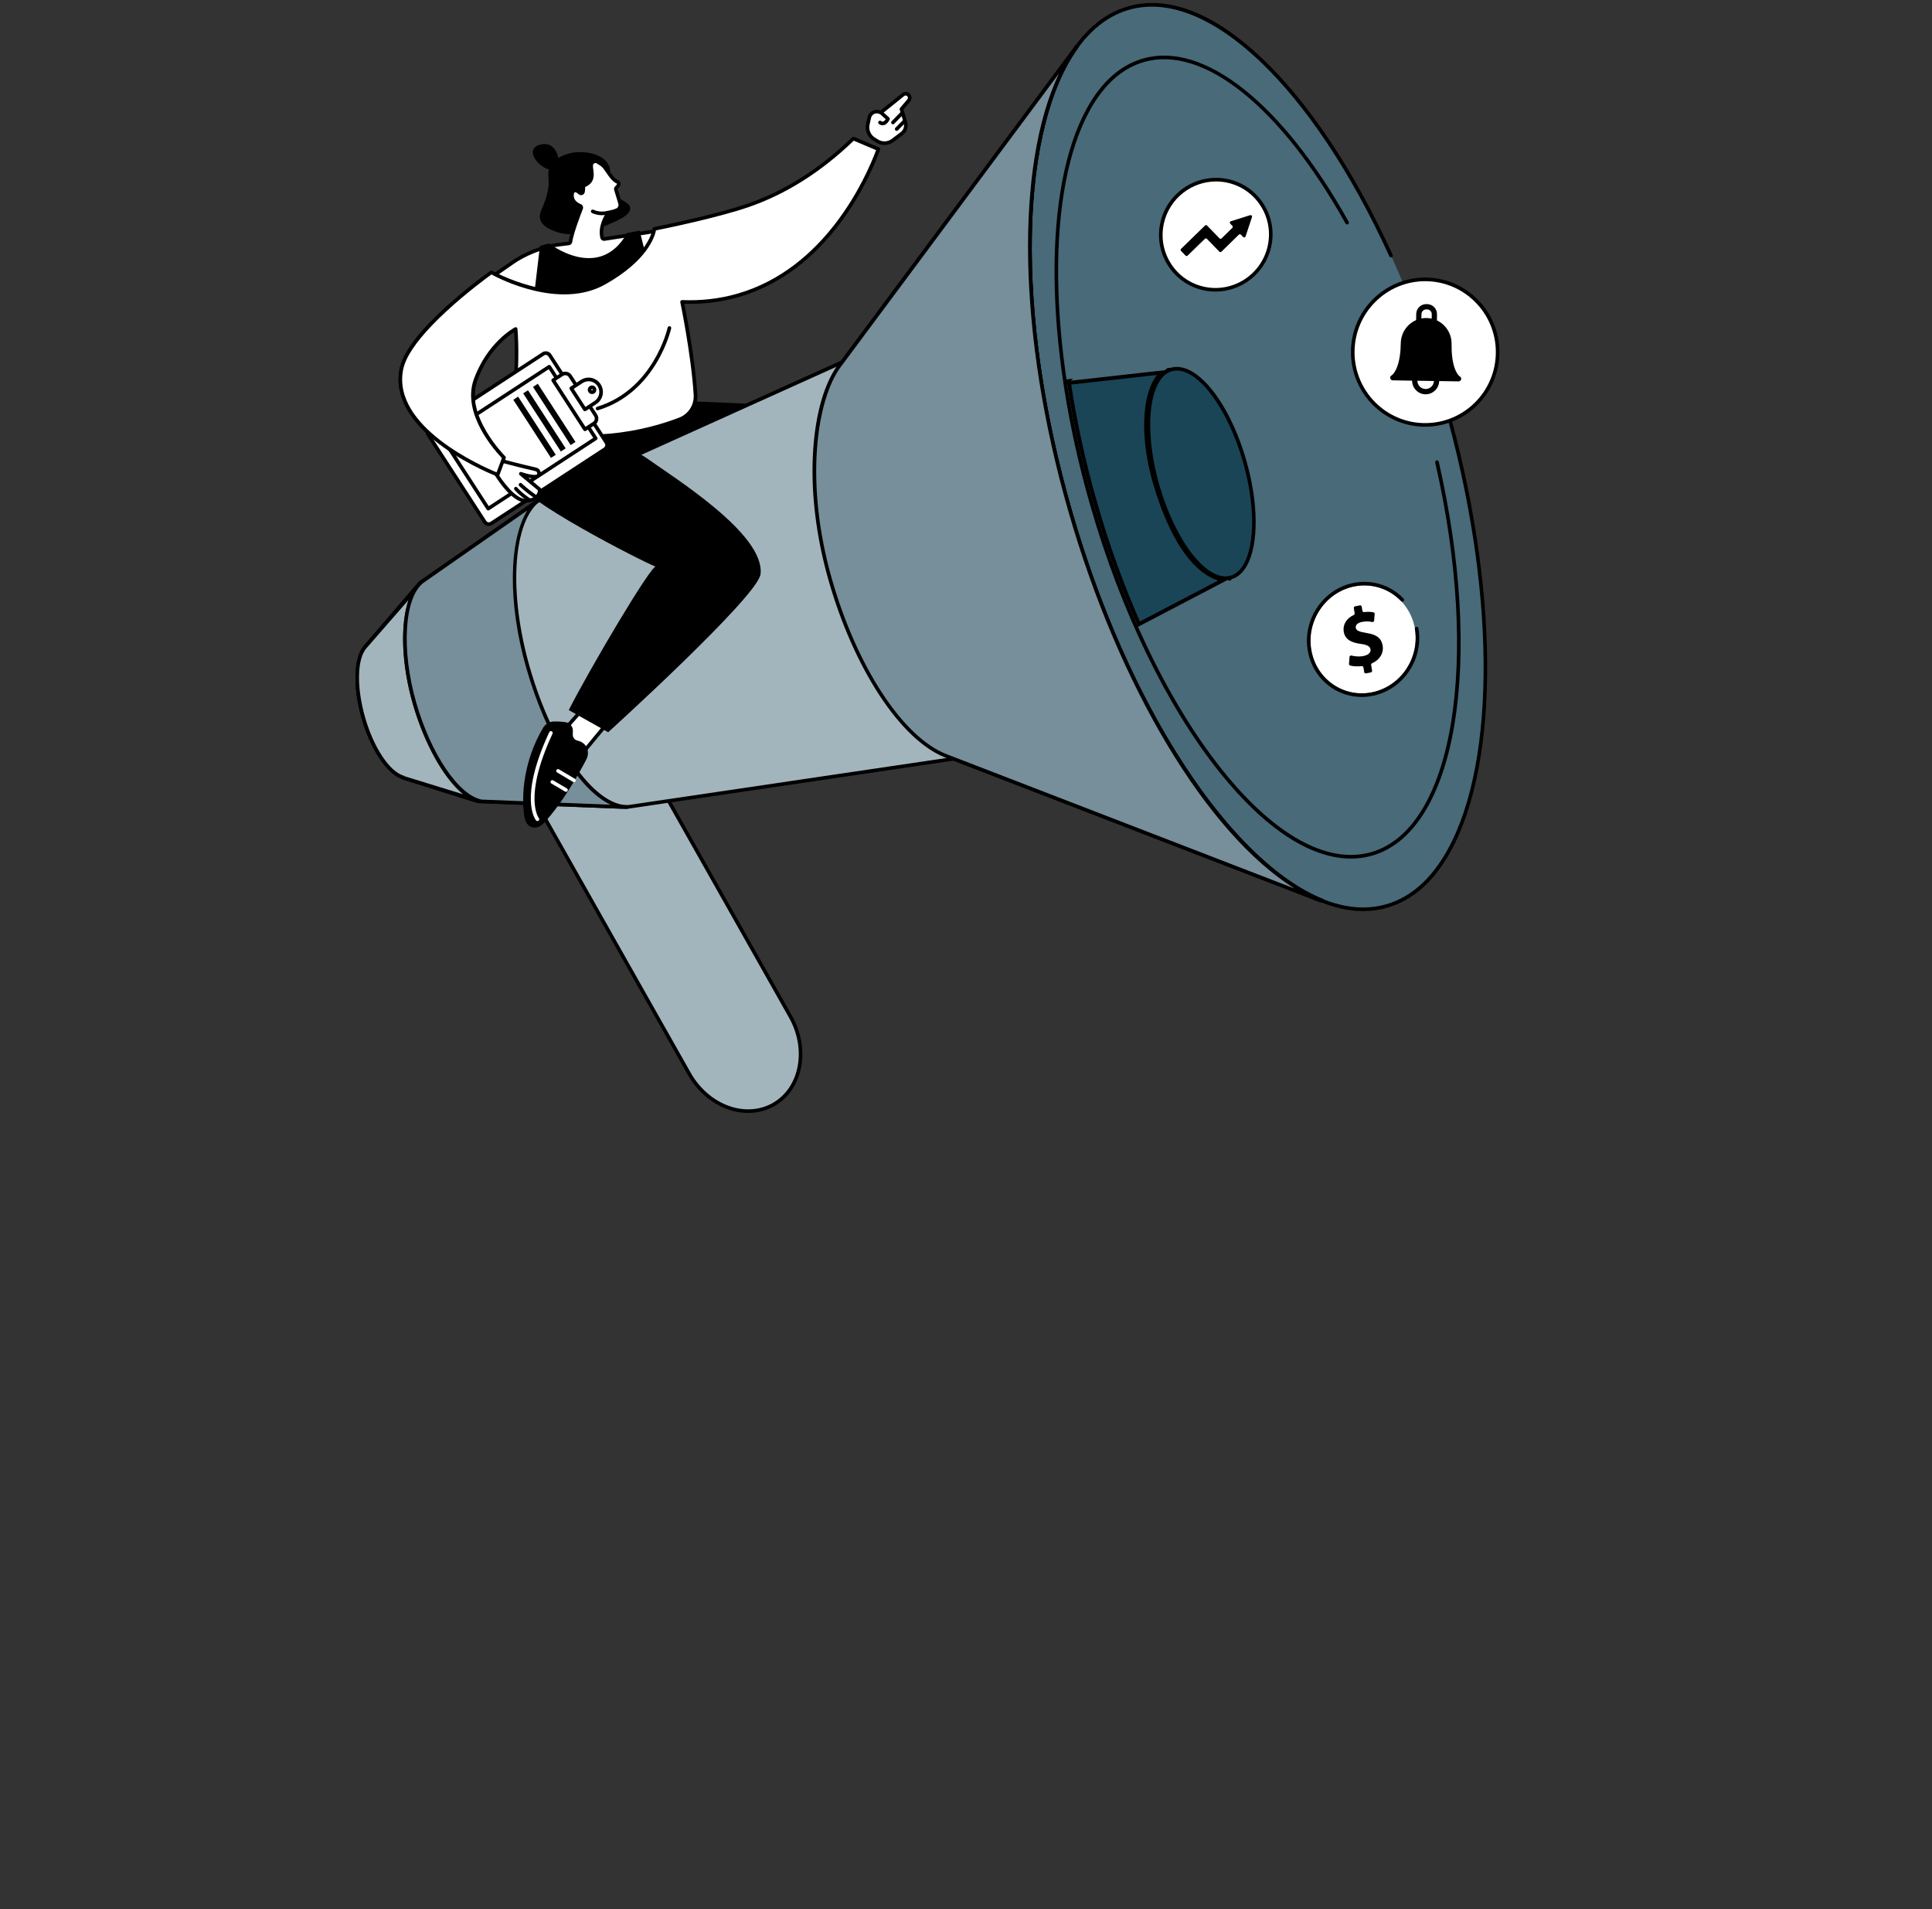
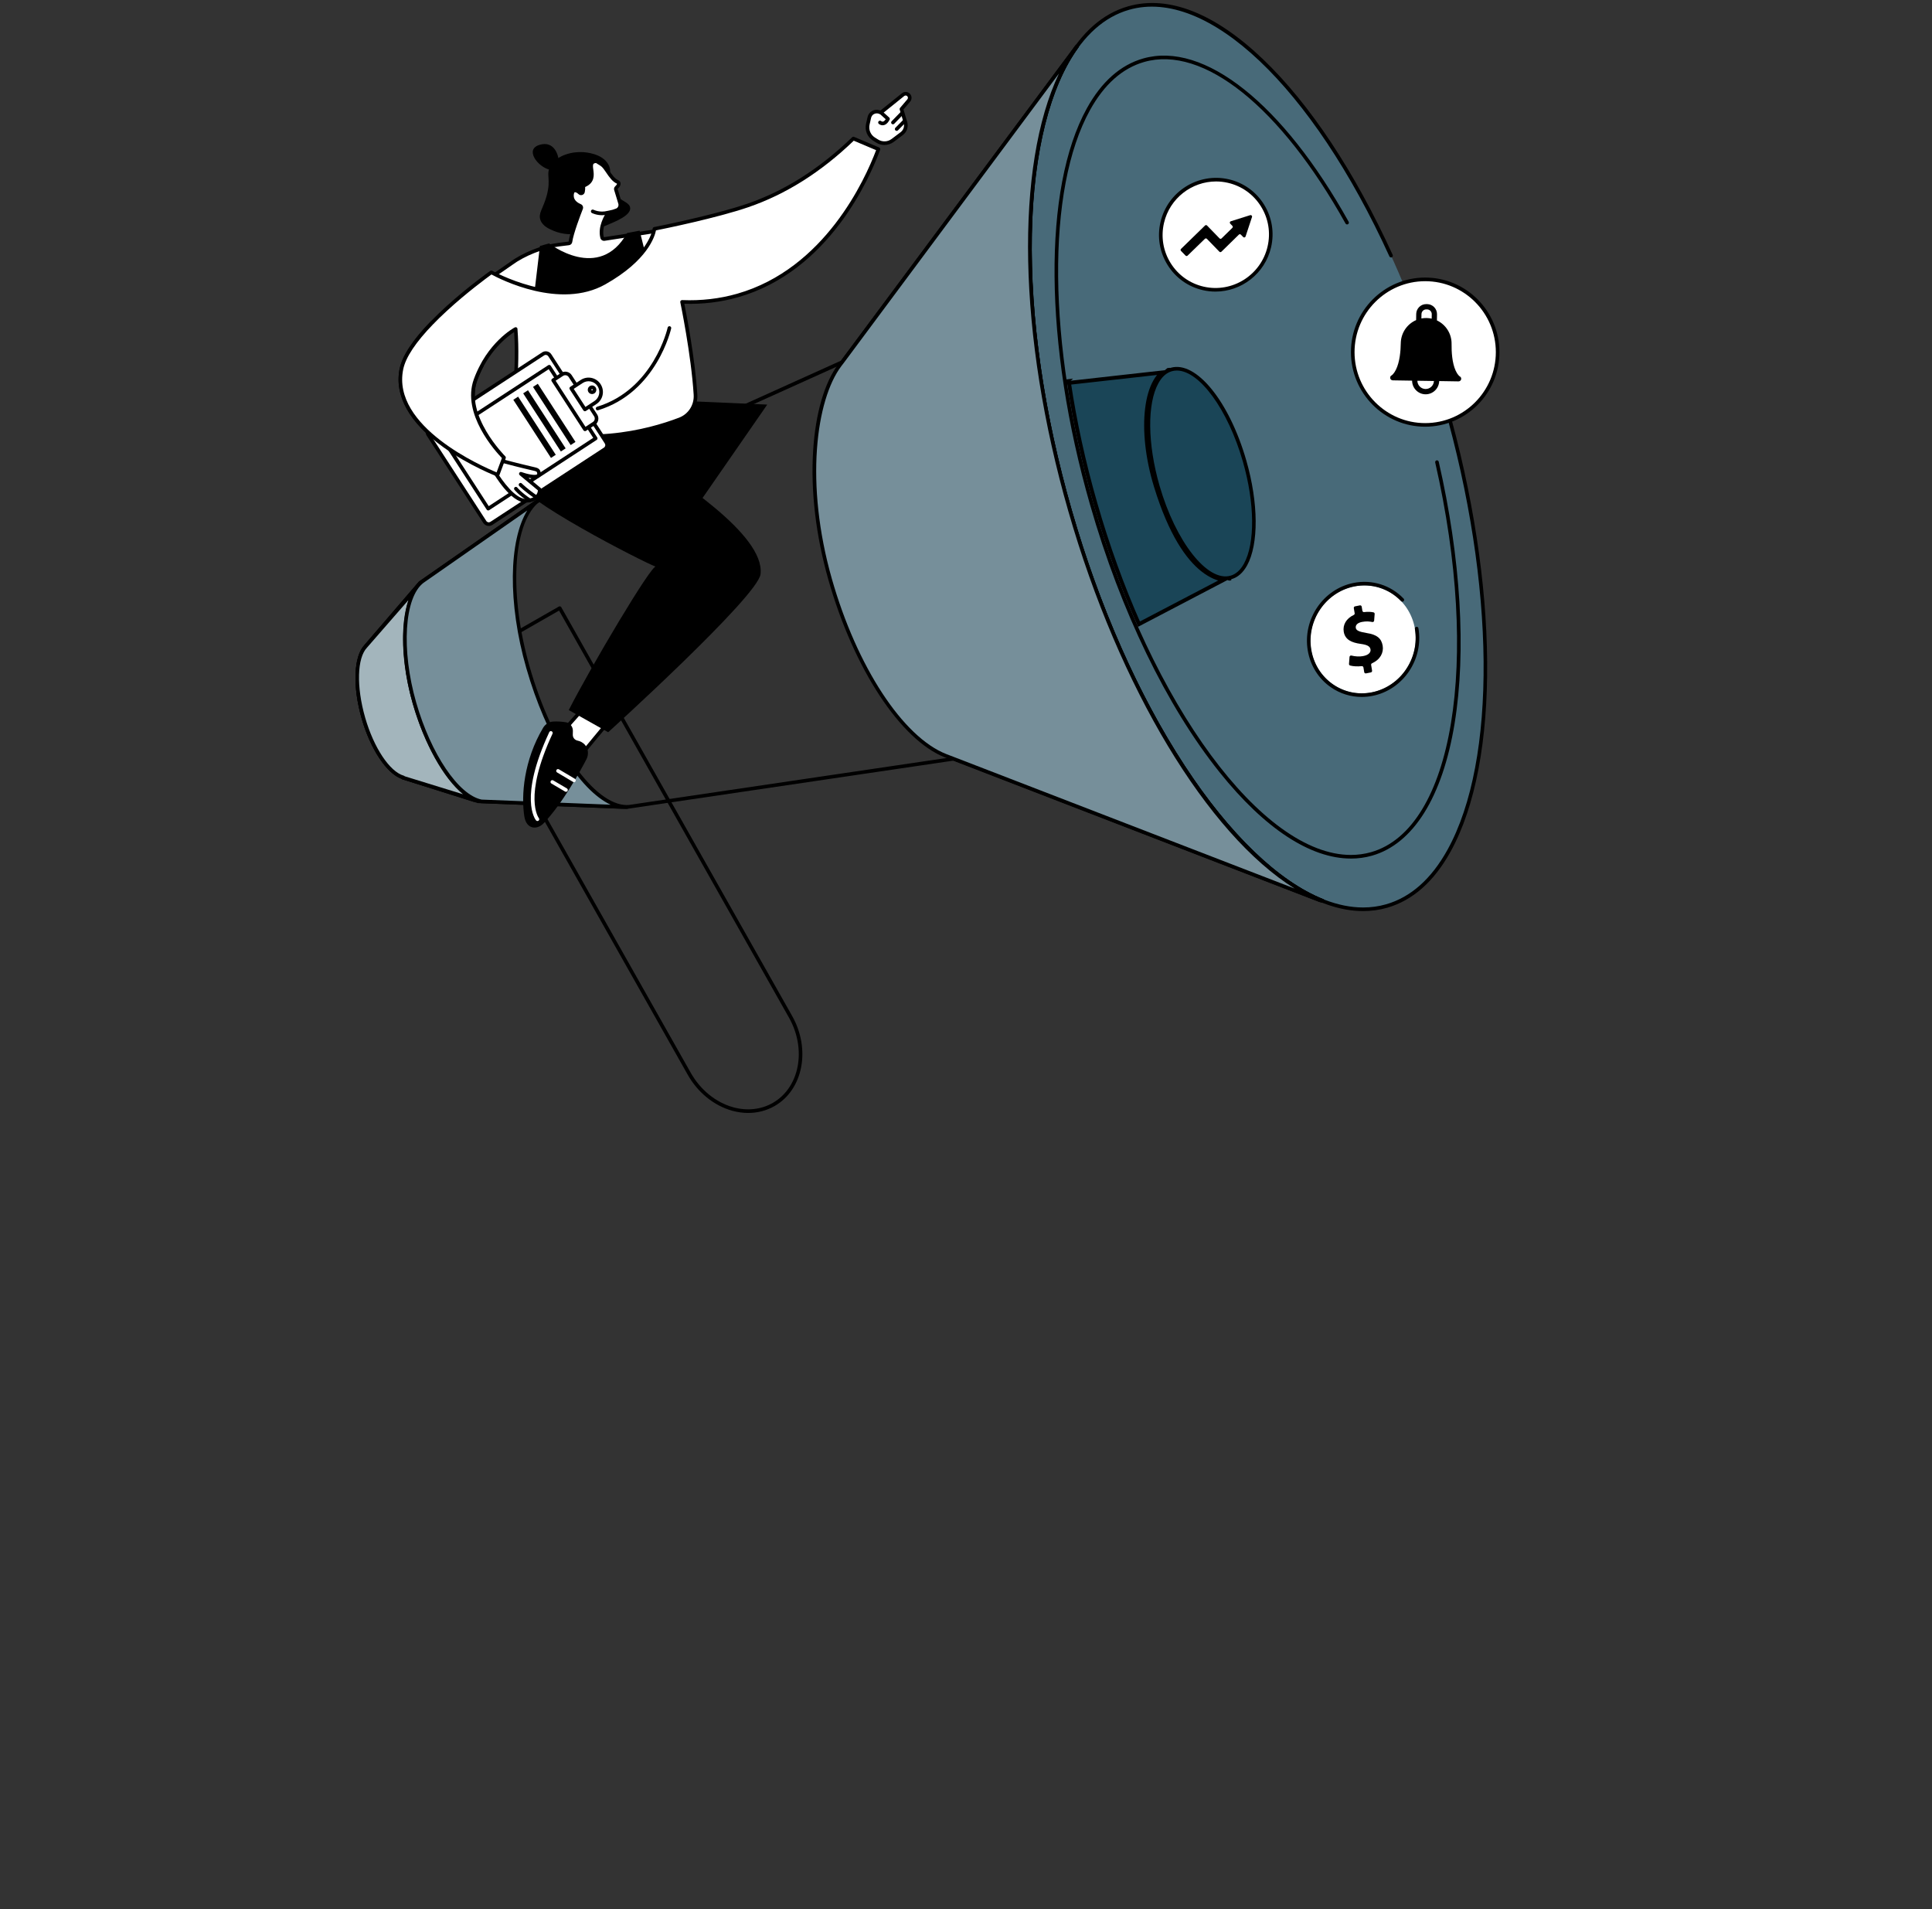
<svg xmlns="http://www.w3.org/2000/svg" width="250" height="247" viewBox="0 0 250 247" fill="none">
  <rect x="0" y="0" width="250" height="247" fill="#333333" stroke="none" />
  <g clip-path="url(#clip0_7348_20327)">
    <path d="M99.28 52.35L82.13 51.602L74.424 59.133L90.282 65.339L99.28 52.35Z" fill="black" />
-     <path d="M100.118 142.904C96.497 144.975 91.591 143.192 89.189 138.93L59.373 86.152L72.43 78.682L102.297 131.556C104.681 135.78 103.707 140.851 100.118 142.904Z" fill="#A3B5BC" />
    <path d="M96.814 144.002C96.133 144.002 95.441 143.908 94.751 143.716C92.393 143.063 90.291 141.362 88.986 139.047L59.171 86.269C59.108 86.157 59.147 86.014 59.257 85.951L72.314 78.481C72.368 78.45 72.431 78.441 72.491 78.457C72.552 78.474 72.601 78.513 72.631 78.567L102.498 131.441C104.938 135.764 103.919 140.999 100.23 143.108C99.196 143.7 98.023 144.002 96.812 144.002H96.814ZM59.69 86.241L89.389 138.816C90.636 141.022 92.633 142.644 94.873 143.264C96.674 143.763 98.496 143.564 100.002 142.7C103.467 140.718 104.406 135.768 102.095 131.671L72.342 79.002L59.69 86.241Z" fill="black" />
-     <path d="M108.961 46.868L70.293 64.322L54.376 75.411L47.375 83.562L47.326 83.627C45.993 85.013 45.842 88.797 47.026 92.911C48.196 96.981 50.34 100.068 52.192 100.592L52.129 100.611L61.864 103.684L81.066 104.435L123.394 98.179L170.806 116.485L171.151 116.565C159.231 111.811 145.882 91.917 138.458 66.066C131.042 40.243 131.795 16.346 139.362 6.007L139.353 6L109.346 46.354L108.961 46.871V46.868Z" fill="#A3B5BC" />
    <path d="M179.476 117.207C192.865 113.316 196.226 84.158 186.982 52.081C177.739 20.004 159.391 -2.845 146.002 1.046C132.612 4.937 129.251 34.095 138.495 66.172C147.739 98.249 166.086 121.098 179.476 117.207Z" fill="#486A79" />
    <path d="M176.383 117.883C170.489 117.883 163.796 113.514 157.187 105.26C149.431 95.571 142.701 81.674 138.236 66.128C131.476 42.589 131.289 19.809 137.761 8.096C139.907 4.208 142.676 1.761 145.989 0.815C151.182 -0.666 157.224 1.711 163.463 7.691C169.529 13.504 175.32 22.25 180.212 32.978C180.265 33.095 180.212 33.235 180.098 33.289C179.981 33.343 179.841 33.291 179.788 33.174C169.771 11.197 156.239 -1.626 146.115 1.264C142.927 2.175 140.252 4.55 138.166 8.323C131.75 19.933 131.953 42.573 138.681 65.999C147.18 95.587 163.486 117.415 176.39 117.415C177.401 117.415 178.392 117.282 179.356 117.006C182.544 116.095 185.22 113.72 187.306 109.947C193.721 98.337 193.518 75.697 186.79 52.271C185.381 47.363 183.724 42.561 181.866 37.998C181.817 37.878 181.876 37.742 181.994 37.693C182.113 37.644 182.251 37.703 182.297 37.822C184.162 42.402 185.823 47.218 187.238 52.142C193.998 75.683 194.185 98.461 187.713 110.174C185.567 114.062 182.798 116.509 179.485 117.455C178.48 117.743 177.443 117.883 176.38 117.883H176.383Z" fill="black" />
    <path d="M174.796 111.086C169.578 111.086 163.654 107.22 157.81 99.919C150.954 91.353 145.004 79.067 141.056 65.325C135.079 44.512 134.916 24.372 140.639 14.014C142.541 10.571 144.992 8.402 147.926 7.566C155.81 5.317 165.999 13.412 174.516 28.692C174.579 28.804 174.54 28.947 174.428 29.01C174.316 29.073 174.174 29.034 174.111 28.921C165.705 13.841 155.719 5.83 148.054 8.018C145.244 8.821 142.886 10.915 141.047 14.243C135.382 24.498 135.561 44.498 141.506 65.196C149.012 91.334 163.414 110.618 174.803 110.618C175.696 110.618 176.57 110.499 177.42 110.258C188.038 107.227 191.603 85.556 185.716 59.846C185.689 59.719 185.765 59.596 185.891 59.565C186.017 59.537 186.143 59.614 186.171 59.741C189.026 72.21 189.755 84.236 188.226 93.6C186.672 103.111 182.88 109.188 177.548 110.71C176.658 110.965 175.74 111.089 174.798 111.089L174.796 111.086Z" fill="black" />
    <path d="M171.152 116.796C171.135 116.796 171.117 116.796 171.1 116.789L170.756 116.71C170.756 116.71 170.735 116.705 170.723 116.701L123.366 98.416L81.099 104.662C81.085 104.662 81.072 104.664 81.058 104.662L61.855 103.911C61.834 103.911 61.813 103.906 61.794 103.899L52.06 100.826C52.016 100.812 51.978 100.787 51.95 100.754C50.028 100.059 47.933 96.906 46.803 92.97C45.614 88.835 45.758 84.933 47.15 83.469L47.189 83.415L54.199 75.252C54.213 75.238 54.227 75.224 54.244 75.212L70.16 64.124C70.172 64.117 70.184 64.11 70.198 64.103L108.811 46.672L139.167 5.858C139.244 5.755 139.388 5.733 139.493 5.808C139.595 5.886 139.628 6.038 139.551 6.143C135.874 11.17 133.734 19.724 133.527 30.232C133.313 41.133 135.095 53.501 138.684 65.996C142.278 78.507 147.337 89.953 153.317 99.095C159.08 107.908 165.447 114.033 171.24 116.342C171.354 116.387 171.413 116.513 171.378 116.63C171.347 116.731 171.254 116.794 171.156 116.794L171.152 116.796ZM123.394 97.943C123.422 97.943 123.45 97.948 123.478 97.96L167.526 114.966C156.26 107.941 144.83 89.09 138.237 66.129C131.698 43.361 131.341 21.493 137.027 9.522L109.151 47.009C109.127 47.042 109.095 47.065 109.06 47.082L70.41 64.528L54.535 75.586L47.513 83.768C47.513 83.768 47.502 83.782 47.495 83.789C46.204 85.13 46.103 88.853 47.25 92.846C48.373 96.759 50.431 99.85 52.256 100.368C52.302 100.382 52.34 100.407 52.37 100.44L61.906 103.45L81.058 104.199L123.364 97.945C123.364 97.945 123.387 97.943 123.399 97.943H123.394Z" fill="black" />
    <path d="M109.053 46.747L139.355 5.998L139.365 6.005C131.798 16.345 131.045 40.241 138.46 66.064C145.885 91.915 159.234 111.809 171.154 116.563L170.809 116.483L123.476 98.208L122.378 97.789C116.883 95.636 110.752 86.661 107.419 74.962C103.998 62.954 105.175 51.9 108.675 47.239L109.055 46.745L109.053 46.747Z" fill="#768F9A" />
-     <path d="M171.151 116.796C171.135 116.796 171.116 116.796 171.1 116.789L170.755 116.71C170.755 116.71 170.734 116.705 170.725 116.701L123.392 98.425L122.294 98.006C116.533 95.75 110.467 86.516 107.195 75.025C105.575 69.335 104.89 63.562 105.219 58.329C105.522 53.489 106.682 49.502 108.488 47.098L108.868 46.604L139.166 5.858C139.243 5.755 139.388 5.733 139.492 5.808C139.595 5.886 139.628 6.038 139.551 6.143C135.873 11.17 133.734 19.724 133.527 30.232C133.312 41.133 135.095 53.501 138.684 65.996C142.277 78.507 147.337 89.953 153.317 99.095C159.08 107.908 165.446 114.033 171.24 116.342C171.354 116.387 171.412 116.513 171.377 116.63C171.347 116.731 171.254 116.794 171.156 116.794L171.151 116.796ZM137.025 9.522L109.239 46.887C109.239 46.887 109.239 46.887 109.239 46.89L108.859 47.384C105.599 51.727 104.133 62.572 107.643 74.898C110.877 86.253 116.831 95.367 122.462 97.571L123.557 97.99L167.525 114.966C156.26 107.941 144.829 89.09 138.236 66.129C131.697 43.361 131.341 21.493 137.027 9.522H137.025Z" fill="black" />
+     <path d="M171.151 116.796C171.135 116.796 171.116 116.796 171.1 116.789L170.755 116.71C170.755 116.71 170.734 116.705 170.725 116.701L123.392 98.425L122.294 98.006C116.533 95.75 110.467 86.516 107.195 75.025C105.575 69.335 104.89 63.562 105.219 58.329C105.522 53.489 106.682 49.502 108.488 47.098L108.868 46.604L139.166 5.858C139.243 5.755 139.388 5.733 139.492 5.808C139.595 5.886 139.628 6.038 139.551 6.143C135.873 11.17 133.734 19.724 133.527 30.232C133.312 41.133 135.095 53.501 138.684 65.996C142.277 78.507 147.337 89.953 153.317 99.095C159.08 107.908 165.446 114.033 171.24 116.342C171.354 116.387 171.412 116.513 171.377 116.63C171.347 116.731 171.254 116.794 171.156 116.794L171.151 116.796ZM137.025 9.522L109.239 46.887L108.859 47.384C105.599 51.727 104.133 62.572 107.643 74.898C110.877 86.253 116.831 95.367 122.462 97.571L123.557 97.99L167.525 114.966C156.26 107.941 144.829 89.09 138.236 66.129C131.697 43.361 131.341 21.493 137.027 9.522H137.025Z" fill="black" />
    <path d="M61.34 103.752C61.316 103.752 61.293 103.748 61.27 103.741L52.06 100.834C52.016 100.82 51.978 100.794 51.95 100.761C50.028 100.066 47.933 96.914 46.803 92.978C45.614 88.842 45.758 84.941 47.15 83.476L47.189 83.422L54.199 75.259C54.283 75.161 54.43 75.149 54.528 75.236C54.626 75.32 54.635 75.468 54.551 75.566L47.511 83.771C47.511 83.771 47.499 83.785 47.492 83.792C46.201 85.133 46.101 88.856 47.248 92.849C48.371 96.762 50.429 99.853 52.253 100.371C52.3 100.385 52.337 100.41 52.368 100.443L61.407 103.296C61.531 103.336 61.599 103.467 61.559 103.589C61.529 103.689 61.435 103.752 61.337 103.752H61.34Z" fill="black" />
    <path d="M61.961 103.645C58.944 102.812 55.536 97.603 53.63 90.966C51.612 83.936 52.153 77.189 54.63 75.246L47.375 83.561L47.326 83.627C45.993 85.012 45.842 88.796 47.026 92.911C48.196 96.98 50.34 100.067 52.192 100.591L52.129 100.61L61.961 103.645Z" fill="#A3B5BC" />
    <path d="M61.962 103.879C61.941 103.879 61.92 103.876 61.899 103.869C61.829 103.851 61.757 103.827 61.685 103.804L52.06 100.834C52.016 100.82 51.978 100.794 51.95 100.762C50.028 100.066 47.933 96.914 46.803 92.978C45.614 88.843 45.758 84.941 47.15 83.476L47.189 83.422L53.554 76.128C53.827 75.697 54.136 75.339 54.486 75.065C54.581 74.99 54.717 75.002 54.798 75.089C54.88 75.175 54.885 75.313 54.805 75.404L53.927 76.411C52.253 79.109 52.165 85.023 53.854 90.904C55.696 97.314 58.944 102.376 61.82 103.359L62.03 103.425C62.151 103.462 62.221 103.591 62.186 103.715C62.155 103.818 62.062 103.883 61.962 103.883V103.879ZM52.368 100.439L59.916 102.767C57.422 100.726 54.929 96.324 53.407 91.031C51.922 85.866 51.778 80.792 52.85 77.642L47.513 83.766C47.513 83.766 47.502 83.78 47.495 83.787C46.204 85.128 46.103 88.852 47.25 92.844C48.373 96.757 50.431 99.849 52.256 100.366C52.3 100.378 52.34 100.403 52.368 100.439Z" fill="black" />
    <path d="M80.368 104.407H81.188C76.725 104.442 71.263 96.602 68.333 86.403C65.346 76.003 66.292 66.405 70.296 64.322L69.764 64.692L54.675 75.214C52.16 77.112 51.601 83.894 53.633 90.966C55.593 97.791 59.226 103.089 62.3 103.691L80.37 104.407H80.368Z" fill="#768F9A" />
    <path d="M80.367 104.641C80.367 104.641 80.36 104.641 80.358 104.641L62.288 103.925C62.276 103.925 62.265 103.925 62.253 103.92C59.095 103.304 55.376 97.882 53.407 91.032C51.4 84.049 51.897 77.018 54.532 75.027L69.321 64.715C69.591 64.474 69.88 64.275 70.186 64.114C70.295 64.058 70.428 64.095 70.493 64.201C70.556 64.306 70.528 64.444 70.426 64.514L69.573 65.109C66.345 68.013 65.851 76.922 68.555 86.337C71.472 96.494 76.865 104.137 81.127 104.17H81.185C81.314 104.17 81.418 104.276 81.418 104.404C81.418 104.533 81.316 104.638 81.188 104.638C81.167 104.638 81.146 104.638 81.125 104.638H80.365L80.367 104.641ZM62.325 103.456L79.013 104.119C74.993 102.23 70.673 95.392 68.109 86.468C65.679 78.008 65.837 69.92 68.226 66.049L54.807 75.406C52.321 77.283 51.901 84.091 53.856 90.901C55.774 97.58 59.333 102.855 62.325 103.456Z" fill="black" />
    <path d="M155.584 73.706C156.689 74.588 157.659 74.914 158.343 75.023L147.383 80.757C145.252 75.945 143.339 70.694 141.74 65.126L141.5 65.195L141.74 65.126C140.207 59.791 139.076 54.549 138.326 49.538L150.373 48.19C150.018 48.501 149.709 48.901 149.448 49.371C148.94 50.283 148.598 51.479 148.428 52.864C148.088 55.635 148.431 59.212 149.573 62.933C151.481 69.155 153.716 72.215 155.584 73.706Z" fill="#1A4557" stroke="black" stroke-width="0.5" />
    <path d="M159.135 74.869L158.918 74.836C159.054 74.836 159.16 74.827 159.233 74.818L159.135 74.869ZM151.407 47.837C151.235 47.899 151.071 47.978 150.913 48.075L151.16 47.865L151.407 47.837ZM138.061 49.331L138.153 49.32L138.128 49.345L138.126 49.347L138.071 49.402C138.068 49.378 138.064 49.355 138.061 49.331ZM138.044 49.333L138.044 49.333L138.044 49.333Z" fill="#1A4557" stroke="black" stroke-width="0.5" />
    <path d="M159.308 74.698C162.409 73.796 163.188 67.045 161.047 59.618C158.907 52.191 154.658 46.901 151.558 47.802C148.457 48.703 147.678 55.454 149.819 62.881C151.959 70.308 156.208 75.599 159.308 74.698Z" fill="#1A4557" />
    <path d="M158.583 75.043C155.429 75.043 151.617 70.004 149.585 62.927C148.007 57.432 147.97 52.106 149.489 49.354C150.011 48.411 150.687 47.814 151.503 47.582C154.779 46.646 159.072 51.921 161.274 59.59C162.852 65.085 162.889 70.412 161.37 73.164C160.848 74.107 160.172 74.704 159.356 74.935C159.105 75.008 158.844 75.043 158.58 75.043H158.583ZM152.286 47.943C152.062 47.943 151.845 47.973 151.631 48.034C150.941 48.23 150.356 48.752 149.897 49.583C148.434 52.232 148.487 57.421 150.032 62.801C152.127 70.096 156.252 75.338 159.228 74.488C159.918 74.292 160.503 73.77 160.962 72.939C162.425 70.29 162.372 65.102 160.827 59.721C158.881 52.948 155.185 47.943 152.283 47.943H152.286Z" fill="black" />
    <path d="M79.338 92.727C79.198 92.791 73.971 99.144 73.971 99.144L72.016 95.545L76.6 90.385L79.335 92.727H79.338Z" fill="white" />
    <path d="M73.974 99.381C73.974 99.381 73.96 99.381 73.95 99.381C73.874 99.374 73.806 99.328 73.769 99.26L71.813 95.66C71.767 95.574 71.778 95.466 71.844 95.394L76.428 90.233C76.512 90.137 76.656 90.128 76.752 90.21L79.487 92.552C79.548 92.604 79.578 92.683 79.567 92.763C79.557 92.826 79.525 92.882 79.474 92.92C79.213 93.17 76.155 96.861 74.151 99.297C74.107 99.351 74.041 99.381 73.971 99.381H73.974ZM72.303 95.581L74.013 98.733C77.441 94.567 78.597 93.205 79.005 92.751L76.626 90.715L72.303 95.581Z" fill="black" />
    <path d="M74.723 95.824C75.037 95.89 75.415 96.044 75.706 96.386C76.147 96.901 76.193 97.65 75.876 98.256C75.086 99.77 72.821 103.905 70.363 106.506C69.493 107.425 68.114 107.311 67.85 105.642C67.419 102.908 67.783 98.364 70.281 94.165C70.568 93.683 71.076 93.374 71.635 93.355C72.089 93.339 72.667 93.353 73.227 93.451C73.763 93.547 74.142 94.025 74.131 94.57L74.119 95.061C74.11 95.431 74.364 95.749 74.725 95.824H74.723Z" fill="black" />
    <path d="M69.543 106.231C69.478 106.231 69.412 106.203 69.366 106.149C69.27 106.037 67.091 103.289 71.074 94.731C71.127 94.614 71.267 94.562 71.384 94.618C71.5 94.672 71.552 94.813 71.496 94.93C67.665 103.161 69.704 105.824 69.725 105.85C69.806 105.95 69.792 106.095 69.694 106.177C69.65 106.215 69.599 106.231 69.545 106.231H69.543Z" fill="white" />
    <path d="M73.238 102.451C73.198 102.451 73.156 102.441 73.121 102.418L71.35 101.377C71.239 101.311 71.201 101.168 71.266 101.056C71.332 100.944 71.474 100.906 71.586 100.972L73.357 102.013C73.469 102.079 73.506 102.221 73.441 102.334C73.397 102.409 73.32 102.448 73.24 102.448L73.238 102.451Z" fill="white" />
    <path d="M74.273 101.205C74.233 101.205 74.191 101.195 74.154 101.172L72.087 99.943C71.975 99.878 71.94 99.735 72.005 99.623C72.071 99.51 72.215 99.475 72.325 99.541L74.392 100.769C74.504 100.835 74.538 100.978 74.473 101.09C74.429 101.165 74.352 101.205 74.273 101.205Z" fill="white" />
    <path d="M75.744 54.598C74.061 53.625 70.358 51.395 69.093 52.873C67.135 55.165 66.348 61.06 67.273 62.733C68.778 65.457 85.369 73.791 84.896 73.304C84.42 72.817 76.352 86.452 73.598 91.874L78.699 94.741C78.699 94.741 98.067 77.184 98.412 74.292C99.027 69.118 87.226 61.813 83.584 59.213C83.094 58.865 78.725 56.323 75.746 54.598H75.744Z" fill="black" />
    <path d="M71.264 21.436C70.562 22.569 71.362 23.067 70.737 25.337C70.278 27.004 69.611 27.596 69.935 28.478C70.227 29.271 71.075 29.63 71.636 29.864C74.179 30.931 76.829 29.836 78.455 29.162C79.772 28.616 81.576 27.87 81.548 26.938C81.52 26.018 79.735 25.976 79.043 24.373C78.486 23.084 79.329 22.386 78.721 21.282C77.933 19.854 75.799 19.709 75.456 19.686C74.081 19.592 72.128 20.039 71.266 21.434L71.264 21.436Z" fill="black" />
    <path d="M85.246 29.844L78.194 30.928C78.066 30.944 77.947 30.86 77.914 30.736C77.569 29.367 78.439 27.951 78.686 27.586C78.725 27.527 78.786 27.49 78.853 27.478C79.203 27.418 79.522 27.326 79.814 27.205C80.172 27.055 80.352 26.648 80.228 26.278C80.03 25.681 79.828 24.883 79.702 24.551C79.671 24.471 79.681 24.378 79.737 24.312C79.869 24.148 80.065 24.034 80.067 23.769C80.067 23.668 80.009 23.575 79.916 23.537C79.075 23.198 78.527 21.831 77.986 21.38C77.73 21.164 77.546 21.096 77.255 20.898C77.206 20.865 77.145 20.846 77.085 20.853C75.584 21.036 77.667 23.081 75.64 23.975C75.54 24.019 75.47 24.122 75.484 24.232C75.502 24.396 75.474 24.609 75.437 24.806C75.437 24.806 75.437 24.811 75.437 24.813C75.4 25.009 75.155 25.084 75.013 24.944C74.743 24.677 74.451 24.581 74.267 24.668C74.004 24.792 73.974 25.276 74.036 25.576C74.158 26.17 74.733 26.493 75.066 26.634C75.195 26.687 75.253 26.832 75.204 26.961C74.901 27.733 73.98 30.153 73.822 31.279C73.806 31.394 73.717 31.485 73.601 31.499L72.258 31.665C70.238 31.913 67.775 32.896 66.134 34.104L64.025 35.566C63.859 35.688 63.137 36.03 63.265 36.189C66.968 40.757 75.253 38.899 78.355 37.855C81.361 36.842 84.801 31.113 85.751 32.409C86.376 33.264 85.448 29.826 85.25 29.849L85.246 29.844Z" fill="white" />
    <path d="M70.854 39.351C67.99 39.351 64.979 38.67 63.08 36.33C63.024 36.26 63.001 36.173 63.017 36.084C63.056 35.869 63.313 35.707 63.697 35.483C63.776 35.436 63.844 35.398 63.881 35.37L65.995 33.905C67.661 32.676 70.167 31.68 72.224 31.427L73.567 31.261C73.578 31.261 73.583 31.249 73.585 31.24C73.744 30.116 74.615 27.809 74.981 26.87C74.986 26.859 74.981 26.849 74.972 26.845C74.597 26.688 73.947 26.318 73.804 25.618C73.73 25.253 73.765 24.64 74.166 24.453C74.452 24.319 74.837 24.443 75.175 24.773L75.436 24.808L75.207 24.764C75.261 24.488 75.261 24.336 75.252 24.254C75.228 24.048 75.349 23.842 75.545 23.755C76.484 23.341 76.398 22.695 76.307 22.009C76.254 21.6 76.2 21.212 76.421 20.926C76.554 20.753 76.762 20.652 77.058 20.615C77.169 20.601 77.286 20.631 77.384 20.697C77.493 20.771 77.587 20.825 77.673 20.877C77.822 20.966 77.962 21.048 78.134 21.193C78.367 21.387 78.586 21.71 78.817 22.052C79.16 22.557 79.546 23.131 80.001 23.313C80.18 23.386 80.302 23.568 80.299 23.765C80.297 24.06 80.129 24.23 80.006 24.357C79.975 24.39 79.943 24.42 79.915 24.455C79.987 24.645 80.073 24.939 80.171 25.284C80.257 25.581 80.353 25.915 80.446 26.199C80.607 26.685 80.367 27.221 79.898 27.416C79.586 27.547 79.246 27.643 78.887 27.703C78.619 28.087 77.817 29.407 78.134 30.673C78.137 30.685 78.148 30.692 78.16 30.69L85.207 29.608C85.207 29.608 85.212 29.608 85.214 29.608C85.415 29.583 85.54 29.679 85.832 30.648C86.403 32.55 86.142 32.681 86.018 32.742C85.867 32.819 85.71 32.749 85.557 32.538C85.501 32.461 85.447 32.447 85.403 32.445C84.934 32.407 83.897 33.479 82.898 34.511C81.516 35.937 79.95 37.554 78.423 38.069C77.801 38.279 74.443 39.349 70.852 39.349L70.854 39.351ZM63.529 36.142C67.659 41.022 77.195 37.991 78.276 37.626C79.693 37.149 81.22 35.576 82.564 34.188C83.832 32.88 84.748 31.932 85.436 31.982C85.529 31.988 85.617 32.012 85.697 32.054C85.599 31.467 85.303 30.421 85.149 30.095L78.228 31.158C77.976 31.188 77.747 31.031 77.687 30.79C77.321 29.337 78.211 27.867 78.491 27.451C78.563 27.343 78.682 27.266 78.812 27.245C79.136 27.189 79.444 27.102 79.724 26.985C79.968 26.884 80.092 26.604 80.008 26.348C79.912 26.058 79.814 25.716 79.726 25.417C79.633 25.096 79.546 24.797 79.486 24.633C79.425 24.471 79.451 24.291 79.558 24.163C79.596 24.118 79.635 24.076 79.677 24.034C79.784 23.924 79.835 23.868 79.838 23.765C79.248 23.517 78.817 22.882 78.437 22.321C78.225 22.007 78.022 21.71 77.841 21.558C77.698 21.439 77.577 21.368 77.44 21.286C77.344 21.23 77.244 21.172 77.127 21.09C76.955 21.104 76.846 21.148 76.794 21.216C76.694 21.347 76.731 21.64 76.773 21.951C76.862 22.62 76.997 23.631 75.736 24.188C75.725 24.193 75.718 24.205 75.718 24.207C75.736 24.371 75.718 24.586 75.669 24.851C75.634 25.033 75.506 25.176 75.335 25.227C75.163 25.281 74.979 25.237 74.851 25.11C74.634 24.897 74.436 24.846 74.366 24.879C74.273 24.923 74.205 25.237 74.263 25.527C74.364 26.016 74.865 26.295 75.154 26.416C75.398 26.519 75.515 26.795 75.417 27.044C75.135 27.764 74.203 30.203 74.049 31.308C74.019 31.527 73.844 31.701 73.625 31.726L72.283 31.892C70.297 32.138 67.88 33.1 66.268 34.289L64.154 35.754C64.115 35.784 64.031 35.834 63.933 35.89C63.837 35.946 63.639 36.061 63.532 36.145L63.529 36.142Z" fill="black" />
    <path d="M76.691 27.348C76.691 27.348 77.575 27.809 78.668 27.509L76.691 27.348Z" fill="white" />
    <path d="M77.913 27.846C77.153 27.846 76.615 27.572 76.587 27.556C76.473 27.497 76.428 27.354 76.487 27.24C76.545 27.125 76.687 27.081 76.801 27.139C76.811 27.144 77.624 27.553 78.61 27.284C78.733 27.249 78.861 27.324 78.896 27.448C78.931 27.572 78.857 27.701 78.733 27.736C78.442 27.815 78.167 27.846 77.915 27.846H77.913Z" fill="black" />
    <path d="M72.336 20.92C72.336 20.92 72.144 18.18 69.945 18.708C67.745 19.237 69.604 21.652 71.198 21.973C72.792 22.294 72.333 20.918 72.333 20.918L72.336 20.92Z" fill="black" />
    <path d="M113.989 14.558L116.86 12.248C117.061 12.086 117.345 12.093 117.536 12.262C117.755 12.454 117.778 12.786 117.59 13.006L116.644 14.115L117.159 15.847C117.317 16.381 117.128 16.956 116.685 17.289L115.513 18.171C114.926 18.613 114.129 18.646 113.507 18.258L113.087 17.995C112.442 17.593 112.123 16.823 112.29 16.079L112.488 15.201C112.614 14.651 113.174 14.321 113.712 14.478L113.987 14.558H113.989Z" fill="white" />
    <path d="M114.448 18.76C114.082 18.76 113.714 18.66 113.385 18.454L112.966 18.192C112.237 17.738 111.873 16.865 112.064 16.024L112.262 15.147C112.337 14.817 112.537 14.541 112.828 14.37C113.117 14.199 113.455 14.157 113.779 14.251L113.938 14.297L116.716 12.062C117.002 11.831 117.415 11.84 117.692 12.083C118.007 12.357 118.042 12.839 117.771 13.155L116.909 14.166L117.389 15.774C117.576 16.399 117.352 17.08 116.832 17.471L115.66 18.353C115.301 18.622 114.879 18.758 114.455 18.758L114.448 18.76ZM113.441 14.669C113.311 14.669 113.183 14.704 113.066 14.772C112.889 14.878 112.766 15.046 112.719 15.25L112.521 16.127C112.374 16.773 112.654 17.443 113.213 17.794L113.632 18.056C114.178 18.395 114.863 18.367 115.376 17.979L116.548 17.096C116.911 16.823 117.067 16.345 116.937 15.907L116.422 14.176C116.399 14.098 116.417 14.017 116.469 13.956L117.415 12.846C117.52 12.722 117.506 12.537 117.384 12.43C117.277 12.336 117.119 12.332 117.007 12.423L114.136 14.735C114.078 14.782 113.998 14.798 113.926 14.777L113.651 14.697C113.581 14.676 113.511 14.667 113.441 14.667V14.669Z" fill="black" />
    <path d="M113.99 14.557L114.906 15.38C114.906 15.38 114.491 16.305 113.869 15.851L113.99 14.557Z" fill="white" />
    <path d="M114.211 16.209C114.076 16.209 113.911 16.17 113.731 16.039C113.627 15.964 113.603 15.816 113.68 15.711C113.757 15.606 113.902 15.585 114.006 15.66C114.135 15.753 114.221 15.746 114.272 15.732C114.403 15.697 114.528 15.554 114.612 15.428L113.836 14.73C113.741 14.644 113.731 14.496 113.818 14.4C113.904 14.305 114.051 14.295 114.146 14.382L115.062 15.206C115.139 15.273 115.16 15.383 115.118 15.477C115.09 15.538 114.841 16.067 114.391 16.186C114.34 16.2 114.279 16.209 114.211 16.209Z" fill="black" />
    <path d="M115.546 16.085C115.488 16.085 115.43 16.064 115.383 16.02C115.29 15.929 115.29 15.781 115.378 15.69L116.616 14.415C116.704 14.321 116.854 14.321 116.944 14.41C117.038 14.501 117.038 14.649 116.949 14.74L115.712 16.015C115.665 16.062 115.604 16.085 115.544 16.085H115.546Z" fill="black" />
    <path d="M116.026 16.932C115.968 16.932 115.907 16.908 115.863 16.864C115.772 16.773 115.772 16.625 115.863 16.534L116.858 15.527C116.949 15.436 117.096 15.436 117.187 15.527C117.278 15.619 117.278 15.766 117.187 15.857L116.192 16.864C116.145 16.91 116.087 16.934 116.026 16.934V16.932Z" fill="black" />
    <path d="M69.87 31.826L71.052 31.494C71.052 31.494 77.528 36.572 81.147 30.148L82.769 29.842L85.111 39.229L68.658 42.009L69.87 31.826Z" fill="black" />
    <path d="M113.67 19.299C112.589 18.843 111.507 18.386 110.426 17.928C105.222 22.969 100.366 25.354 96.737 26.594C92.267 28.12 84.68 29.61 84.68 29.61C84.68 29.61 84.362 33.126 78.21 36.589C72.056 40.055 63.58 35.234 63.58 35.234C63.58 35.234 52.99 42.716 51.949 47.715C50.222 56.018 64.391 61.417 64.391 61.417L65.216 59.203C65.216 59.203 59.809 53.867 61.534 49.133C63.258 44.401 66.728 42.562 66.728 42.562C67.18 48.255 66.15 54.738 66.15 54.738C75.533 58.101 84.123 55.719 87.954 54.254C89.259 53.755 90.081 52.461 89.998 51.062C89.676 45.796 88.264 39.053 88.264 39.053C90.496 39.147 92.929 38.944 95.451 38.225C107.762 34.712 112.833 21.567 113.67 19.292V19.299Z" fill="white" />
    <path d="M64.391 61.656C64.363 61.656 64.335 61.651 64.309 61.64C64.274 61.626 60.699 60.252 57.388 57.874C52.953 54.691 50.995 51.164 51.722 47.67C52.769 42.641 63.011 35.353 63.447 35.047C63.521 34.995 63.617 34.991 63.696 35.035C63.78 35.082 72.132 39.749 78.098 36.388C84.048 33.037 84.446 29.625 84.451 29.589C84.46 29.486 84.537 29.402 84.637 29.381C84.712 29.367 92.26 27.876 96.665 26.372C101.493 24.722 106.07 21.824 110.267 17.759C110.335 17.694 110.433 17.675 110.519 17.712L113.763 19.084C113.877 19.133 113.935 19.264 113.891 19.381C112.554 23.009 107.277 35.101 95.516 38.457C93.29 39.091 90.948 39.377 88.552 39.304C88.825 40.659 89.951 46.449 90.233 51.052C90.326 52.564 89.443 53.94 88.04 54.478C83.826 56.091 75.369 58.295 66.076 54.963C65.971 54.925 65.905 54.818 65.924 54.705C65.933 54.642 66.898 48.471 66.528 42.964C65.647 43.542 63.125 45.456 61.755 49.217C60.103 53.755 65.33 58.988 65.383 59.04C65.449 59.105 65.47 59.201 65.439 59.288L64.614 61.499C64.593 61.558 64.549 61.605 64.493 61.63C64.463 61.644 64.43 61.651 64.398 61.651L64.391 61.656ZM63.594 35.515C62.433 36.353 53.125 43.198 52.175 47.766C50.623 55.223 62.487 60.39 64.255 61.115L64.945 59.267C64.162 58.459 59.674 53.559 61.315 49.058C63.048 44.296 66.474 42.435 66.618 42.36C66.688 42.323 66.77 42.325 66.84 42.36C66.907 42.398 66.954 42.468 66.959 42.548C67.364 47.656 66.572 53.465 66.406 54.586C75.488 57.773 83.743 55.618 87.867 54.041C89.079 53.577 89.841 52.389 89.76 51.08C89.443 45.892 88.044 39.175 88.031 39.107C88.016 39.037 88.035 38.962 88.082 38.908C88.128 38.852 88.196 38.824 88.27 38.827C90.72 38.929 93.113 38.653 95.383 38.007C106.716 34.773 111.934 23.238 113.369 19.428L110.475 18.204C106.259 22.262 101.661 25.159 96.809 26.816C92.736 28.209 86.005 29.585 84.882 29.809C84.733 30.582 83.808 33.706 78.322 36.795C72.47 40.09 64.733 36.133 63.594 35.513V35.515Z" fill="black" />
    <path d="M77.328 53.09C77.227 53.09 77.134 53.024 77.104 52.924C77.067 52.8 77.136 52.669 77.26 52.631C84.584 50.392 86.379 42.47 86.395 42.39C86.423 42.264 86.547 42.184 86.672 42.21C86.798 42.238 86.878 42.362 86.852 42.488C86.833 42.57 84.988 50.757 77.397 53.078C77.374 53.085 77.351 53.088 77.33 53.088L77.328 53.09Z" fill="black" />
    <path d="M70.289 45.791L55.594 55.392C55.308 55.579 55.227 55.963 55.413 56.25L62.727 67.539C62.913 67.826 63.296 67.908 63.582 67.721L78.277 58.119C78.563 57.932 78.644 57.548 78.458 57.261L71.143 45.972C70.957 45.685 70.575 45.604 70.289 45.791Z" fill="white" />
    <path d="M63.248 68.049C63.19 68.049 63.13 68.042 63.071 68.03C62.85 67.983 62.659 67.852 62.533 67.66L55.218 56.373C54.962 55.978 55.073 55.446 55.467 55.191L70.16 45.589C70.352 45.465 70.578 45.423 70.801 45.47C71.023 45.517 71.214 45.648 71.34 45.84L78.655 57.127C78.778 57.319 78.82 57.546 78.774 57.77C78.727 57.993 78.597 58.185 78.406 58.311L63.712 67.913C63.572 68.004 63.412 68.051 63.248 68.051V68.049ZM70.624 45.917C70.55 45.917 70.477 45.938 70.415 45.98L55.721 55.582C55.544 55.699 55.493 55.938 55.609 56.118L62.925 67.405C62.98 67.492 63.067 67.55 63.167 67.574C63.267 67.595 63.37 67.574 63.456 67.52L78.149 57.918C78.235 57.862 78.294 57.775 78.317 57.674C78.338 57.574 78.317 57.471 78.263 57.384L70.948 46.097C70.892 46.01 70.806 45.952 70.706 45.928C70.68 45.924 70.652 45.919 70.624 45.919V45.917Z" fill="black" />
    <path d="M77.078 56.722L71.066 47.443L57.157 56.532L63.168 65.811L77.078 56.722Z" fill="white" />
    <path d="M63.174 66.046C63.157 66.046 63.141 66.046 63.125 66.041C63.064 66.027 63.011 65.992 62.978 65.94L56.965 56.663C56.895 56.556 56.926 56.411 57.033 56.34L70.943 47.251C71.05 47.181 71.195 47.211 71.265 47.319L77.277 56.596C77.31 56.647 77.322 56.71 77.31 56.771C77.298 56.832 77.261 56.886 77.21 56.918L63.3 66.008C63.262 66.034 63.218 66.046 63.171 66.046H63.174ZM57.485 56.602L63.243 65.489L76.762 56.654L71.004 47.768L57.485 56.602Z" fill="black" />
    <path d="M77.074 53.743L73.781 48.662C73.552 48.311 73.084 48.21 72.734 48.44L71.576 49.195L75.692 55.547L76.85 54.791C77.2 54.562 77.3 54.091 77.071 53.74L77.074 53.743Z" fill="white" />
    <path d="M75.695 55.782C75.678 55.782 75.662 55.782 75.646 55.778C75.585 55.764 75.531 55.729 75.499 55.677L71.383 49.325C71.313 49.218 71.344 49.073 71.451 49.003L72.609 48.247C72.831 48.102 73.094 48.052 73.353 48.109C73.611 48.162 73.833 48.317 73.977 48.539L77.27 53.62C77.415 53.842 77.463 54.107 77.407 54.367C77.354 54.626 77.2 54.849 76.979 54.994L75.82 55.75C75.783 55.775 75.739 55.787 75.692 55.787L75.695 55.782ZM71.901 49.265L75.762 55.225L76.725 54.596C76.841 54.519 76.923 54.402 76.951 54.264C76.979 54.126 76.953 53.985 76.879 53.868L73.586 48.787C73.509 48.67 73.392 48.588 73.255 48.56C73.117 48.532 72.977 48.558 72.861 48.633L71.898 49.262L71.901 49.265Z" fill="black" />
    <path d="M77.521 49.834C77.031 49.08 76.027 48.867 75.277 49.357L73.918 50.246L75.687 52.977L77.045 52.088C77.796 51.596 78.008 50.588 77.521 49.834ZM76.342 50.606C76.246 50.456 76.288 50.258 76.435 50.162C76.584 50.066 76.782 50.108 76.878 50.255C76.973 50.405 76.931 50.604 76.784 50.7C76.635 50.796 76.437 50.754 76.342 50.606Z" fill="white" />
    <path d="M75.688 53.209C75.671 53.209 75.655 53.209 75.639 53.204C75.578 53.19 75.525 53.155 75.492 53.104L73.723 50.373C73.653 50.265 73.684 50.12 73.791 50.05L75.149 49.16C75.564 48.889 76.061 48.795 76.545 48.898C77.03 49.001 77.445 49.287 77.715 49.706C77.986 50.122 78.079 50.621 77.976 51.107C77.874 51.594 77.589 52.011 77.172 52.282L75.814 53.172C75.776 53.197 75.732 53.209 75.685 53.209H75.688ZM74.24 50.314L75.755 52.652L76.918 51.891C77.228 51.688 77.442 51.377 77.519 51.011C77.596 50.646 77.526 50.274 77.324 49.963C77.121 49.652 76.811 49.437 76.448 49.359C76.084 49.282 75.713 49.352 75.403 49.556L74.24 50.316V50.314ZM76.611 50.986C76.429 50.986 76.252 50.897 76.147 50.733C75.981 50.476 76.054 50.132 76.31 49.963C76.566 49.797 76.909 49.869 77.077 50.127C77.242 50.384 77.17 50.728 76.913 50.897C76.82 50.958 76.716 50.986 76.613 50.986H76.611ZM76.611 50.342C76.594 50.342 76.578 50.347 76.564 50.356C76.524 50.382 76.513 50.438 76.538 50.478C76.564 50.518 76.62 50.529 76.659 50.504C76.699 50.478 76.711 50.422 76.685 50.382C76.669 50.356 76.641 50.342 76.611 50.342Z" fill="black" />
    <path d="M74.466 57.179L69.592 49.656L68.971 50.062L73.845 57.585L74.466 57.179Z" fill="black" />
    <path d="M73.194 58.013L68.32 50.49L67.699 50.896L72.573 58.419L73.194 58.013Z" fill="black" />
    <path d="M71.917 58.843L67.043 51.32L66.422 51.726L71.296 59.249L71.917 58.843Z" fill="black" />
    <path d="M64.043 61.083C64.043 61.083 66.218 64.87 68.091 64.79C69.965 64.711 69.835 63.335 69.835 63.335L67.394 61.303C67.394 61.303 69.853 62.176 69.746 61.254C69.69 60.779 69.469 60.756 68.895 60.629C67.413 60.299 64.684 59.576 64.684 59.576L64.041 61.086L64.043 61.083Z" fill="white" />
    <path d="M68.034 65.023C66.061 65.023 63.933 61.356 63.842 61.199C63.805 61.136 63.8 61.059 63.83 60.991L64.474 59.481C64.518 59.374 64.634 59.318 64.746 59.348C64.774 59.355 67.487 60.074 68.948 60.399L69.039 60.42C69.545 60.53 69.908 60.612 69.98 61.227C70.004 61.438 69.936 61.62 69.785 61.742C69.496 61.974 68.922 61.934 68.389 61.826L69.985 63.156C70.032 63.196 70.062 63.252 70.069 63.312C70.069 63.336 70.12 63.905 69.703 64.384C69.363 64.778 68.825 64.993 68.104 65.023C68.081 65.023 68.06 65.023 68.037 65.023H68.034ZM64.306 61.066C64.947 62.147 66.709 64.607 68.084 64.555C68.668 64.529 69.093 64.37 69.347 64.082C69.554 63.846 69.596 63.582 69.605 63.444L67.249 61.48C67.163 61.407 67.14 61.283 67.196 61.185C67.251 61.087 67.37 61.042 67.475 61.08C68.27 61.363 69.267 61.555 69.493 61.372C69.505 61.363 69.524 61.347 69.517 61.279C69.486 61.01 69.458 60.991 68.939 60.876L68.848 60.855C67.608 60.579 65.476 60.022 64.823 59.851L64.306 61.068V61.066Z" fill="black" />
    <path d="M66.75 63.227C66.75 63.227 67.284 63.905 68.556 64.736L66.75 63.227Z" fill="white" />
    <path d="M68.558 64.968C68.513 64.968 68.469 64.957 68.432 64.931C67.143 64.088 66.593 63.4 66.57 63.372C66.49 63.272 66.507 63.124 66.607 63.044C66.707 62.965 66.854 62.981 66.933 63.082C66.938 63.089 67.467 63.744 68.683 64.54C68.791 64.61 68.821 64.755 68.751 64.863C68.707 64.931 68.632 64.971 68.555 64.971L68.558 64.968Z" fill="black" />
    <path d="M67.352 62.717C67.352 62.717 68.083 63.459 69.409 64.343L67.352 62.717Z" fill="white" />
    <path d="M69.41 64.578C69.366 64.578 69.322 64.566 69.282 64.538C67.954 63.651 67.22 62.911 67.189 62.881C67.098 62.79 67.098 62.642 67.189 62.551C67.28 62.46 67.429 62.46 67.518 62.551C67.525 62.558 68.252 63.288 69.538 64.147C69.645 64.219 69.674 64.365 69.604 64.472C69.559 64.54 69.485 64.578 69.41 64.578Z" fill="black" />
    <path d="M61.535 49.14C61.775 48.483 62.05 47.881 62.344 47.331C62.209 47.209 62.074 47.086 61.941 46.961C60.971 46.06 60.009 45.162 58.997 44.307C57.977 43.446 56.949 42.594 55.914 41.752C53.975 43.748 52.33 45.899 51.953 47.717C50.226 56.021 64.395 61.42 64.395 61.42L65.22 59.206C65.22 59.206 59.813 53.87 61.538 49.136L61.535 49.14Z" fill="white" />
    <path d="M64.391 61.656C64.363 61.656 64.335 61.651 64.309 61.64C64.274 61.626 60.699 60.252 57.388 57.874C52.953 54.691 50.995 51.164 51.722 47.67C52.063 46.035 53.417 43.989 55.747 41.59C55.838 41.497 55.985 41.497 56.076 41.586C56.169 41.677 56.169 41.824 56.08 41.916C53.813 44.251 52.501 46.219 52.179 47.766C50.627 55.22 62.491 60.39 64.26 61.115L64.948 59.267C64.165 58.459 59.676 53.559 61.317 49.058C61.545 48.429 61.822 47.811 62.139 47.219C62.2 47.104 62.342 47.062 62.454 47.123C62.568 47.184 62.61 47.326 62.55 47.439C62.244 48.012 61.976 48.609 61.755 49.217C60.103 53.753 65.33 58.988 65.383 59.039C65.449 59.105 65.47 59.201 65.439 59.288L64.614 61.499C64.593 61.558 64.549 61.605 64.493 61.63C64.463 61.644 64.43 61.651 64.398 61.651L64.391 61.656Z" fill="black" />
    <path d="M161.028 36.441C164.382 34.376 165.444 29.986 163.399 26.636C161.354 23.286 156.977 22.245 153.622 24.31C150.268 26.375 149.207 30.764 151.252 34.114C153.296 37.464 157.673 38.506 161.028 36.441Z" fill="white" />
    <path d="M157.286 37.729C156.748 37.729 156.203 37.67 155.657 37.544C153.746 37.109 152.122 35.95 151.085 34.286C150.048 32.623 149.722 30.652 150.167 28.735C151.085 24.78 155.042 22.295 158.985 23.194C160.896 23.629 162.52 24.787 163.557 26.451C164.594 28.115 164.921 30.086 164.476 32.002C163.683 35.41 160.637 37.727 157.286 37.729ZM157.356 23.479C154.217 23.479 151.362 25.651 150.621 28.843C150.204 30.638 150.509 32.482 151.481 34.041C152.453 35.599 153.972 36.681 155.762 37.09C159.456 37.933 163.164 35.604 164.023 31.899C164.441 30.104 164.135 28.26 163.164 26.702C162.192 25.143 160.672 24.062 158.883 23.652C158.372 23.535 157.86 23.479 157.356 23.479Z" fill="black" />
    <path d="M161.779 27.838L159.267 28.629C159.136 28.669 159.094 28.835 159.19 28.933L159.467 29.221C159.537 29.294 159.537 29.411 159.465 29.481L158.069 30.848C157.996 30.918 157.88 30.918 157.81 30.846L156.19 29.179C156.12 29.107 156.004 29.104 155.932 29.177L152.823 32.205C152.751 32.276 152.748 32.392 152.821 32.465L153.413 33.074C153.482 33.146 153.599 33.148 153.671 33.076L155.913 30.899C155.985 30.829 156.102 30.829 156.172 30.902L157.789 32.568C157.859 32.641 157.976 32.643 158.048 32.57L160.311 30.356C160.383 30.286 160.499 30.286 160.569 30.361L160.87 30.67C160.965 30.768 161.131 30.731 161.175 30.6L162.009 28.075C162.056 27.932 161.923 27.796 161.781 27.841L161.779 27.838Z" fill="black" />
    <path d="M191.048 52.22C194.709 48.543 194.709 42.582 191.048 38.905C187.387 35.228 181.451 35.228 177.79 38.905C174.128 42.582 174.128 48.543 177.789 52.22C181.451 55.897 187.387 55.897 191.048 52.22Z" fill="white" />
    <path d="M184.419 55.21C179.122 55.21 174.811 50.883 174.811 45.561C174.811 40.239 179.12 35.912 184.419 35.912C189.718 35.912 194.027 40.239 194.027 45.561C194.027 50.883 189.718 55.21 184.419 55.21ZM184.419 36.383C179.378 36.383 175.277 40.501 175.277 45.563C175.277 50.626 179.378 54.744 184.419 54.744C189.46 54.744 193.561 50.626 193.561 45.563C193.561 40.501 189.46 36.383 184.419 36.383Z" fill="black" />
    <path d="M188.895 48.704C188.86 48.681 188.606 48.496 188.356 47.946C187.9 46.935 187.82 45.517 187.834 44.506C187.834 44.501 187.834 44.496 187.834 44.492C187.848 43.156 187.07 41.992 185.937 41.459L185.949 40.668C185.961 39.952 185.387 39.359 184.677 39.348H184.57C183.856 39.336 183.269 39.91 183.257 40.626L183.246 41.417C182.095 41.917 181.281 43.062 181.26 44.403C181.246 45.414 181.125 46.827 180.638 47.824C180.372 48.367 180.114 48.545 180.079 48.566C179.934 48.632 179.86 48.784 179.892 48.941C179.923 49.1 180.069 49.21 180.23 49.212L182.726 49.252C182.726 50.214 183.495 51.002 184.453 51.017C185.411 51.031 186.203 50.268 186.231 49.306L188.727 49.346C188.888 49.348 189.037 49.24 189.072 49.083C189.107 48.927 189.039 48.772 188.895 48.702V48.704ZM183.94 40.637C183.945 40.298 184.225 40.026 184.56 40.031H184.667C185.005 40.038 185.276 40.319 185.269 40.658L185.259 41.227C185.045 41.18 184.824 41.152 184.595 41.148C184.367 41.143 184.145 41.164 183.929 41.206L183.938 40.637H183.94ZM184.462 50.333C183.88 50.324 183.411 49.846 183.407 49.264L185.551 49.296C185.527 49.879 185.045 50.343 184.462 50.333Z" fill="black" />
    <path d="M182.548 85.549C184.15 82.017 182.687 77.89 179.28 76.332C175.873 74.773 171.812 76.373 170.21 79.905C168.607 83.437 170.071 87.564 173.478 89.123C176.885 90.681 180.946 89.082 182.548 85.549Z" fill="white" />
    <path d="M176.201 90.175C174.786 90.175 173.414 89.752 172.227 88.933C170.622 87.823 169.557 86.131 169.224 84.163C168.543 80.138 171.2 76.218 175.143 75.424C177.527 74.945 179.953 75.703 181.631 77.454C181.719 77.547 181.717 77.695 181.624 77.784C181.531 77.872 181.384 77.87 181.295 77.776C179.729 76.141 177.462 75.434 175.236 75.881C171.538 76.625 169.046 80.304 169.685 84.081C169.995 85.923 170.992 87.507 172.493 88.544C173.968 89.564 175.76 89.93 177.534 89.572C181.232 88.827 183.723 85.148 183.085 81.371C183.064 81.245 183.148 81.123 183.276 81.102C183.402 81.081 183.523 81.165 183.544 81.294C184.224 85.319 181.568 89.239 177.625 90.033C177.149 90.129 176.674 90.175 176.201 90.175Z" fill="black" />
    <path d="M176.531 86.971L176.426 86.353C176.408 86.247 176.31 86.177 176.205 86.189C175.648 86.252 175.105 86.217 174.711 86.112C174.615 86.086 174.553 85.999 174.56 85.901L174.629 84.998C174.639 84.876 174.755 84.789 174.874 84.82C175.322 84.934 175.879 84.991 176.454 84.874C177.048 84.754 177.414 84.438 177.342 84.015C177.274 83.612 176.897 83.423 176.084 83.313C174.907 83.153 174.056 82.777 173.881 81.745C173.73 80.851 174.201 80.025 175.179 79.564C175.261 79.526 175.31 79.439 175.294 79.351L175.182 78.684C175.163 78.578 175.233 78.475 175.338 78.454L175.967 78.328C176.077 78.307 176.184 78.379 176.202 78.489L176.293 79.032C176.312 79.138 176.41 79.208 176.517 79.196C177.023 79.135 177.412 79.163 177.724 79.229C177.822 79.25 177.89 79.341 177.88 79.439L177.813 80.301C177.803 80.42 177.692 80.504 177.575 80.481C177.27 80.418 176.822 80.352 176.235 80.469C175.559 80.605 175.391 80.947 175.44 81.244C175.499 81.595 175.902 81.745 176.843 81.906C178.158 82.103 178.754 82.587 178.917 83.542C179.071 84.448 178.6 85.346 177.542 85.819C177.459 85.857 177.407 85.943 177.424 86.034L177.547 86.772C177.566 86.877 177.496 86.98 177.391 87.001L176.762 87.127C176.652 87.148 176.545 87.076 176.526 86.966L176.531 86.971Z" fill="black" />
  </g>
  <defs>
    <clipPath id="clip0_7348_20327">
      <rect width="250" height="246.516" fill="white" />
    </clipPath>
  </defs>
</svg>